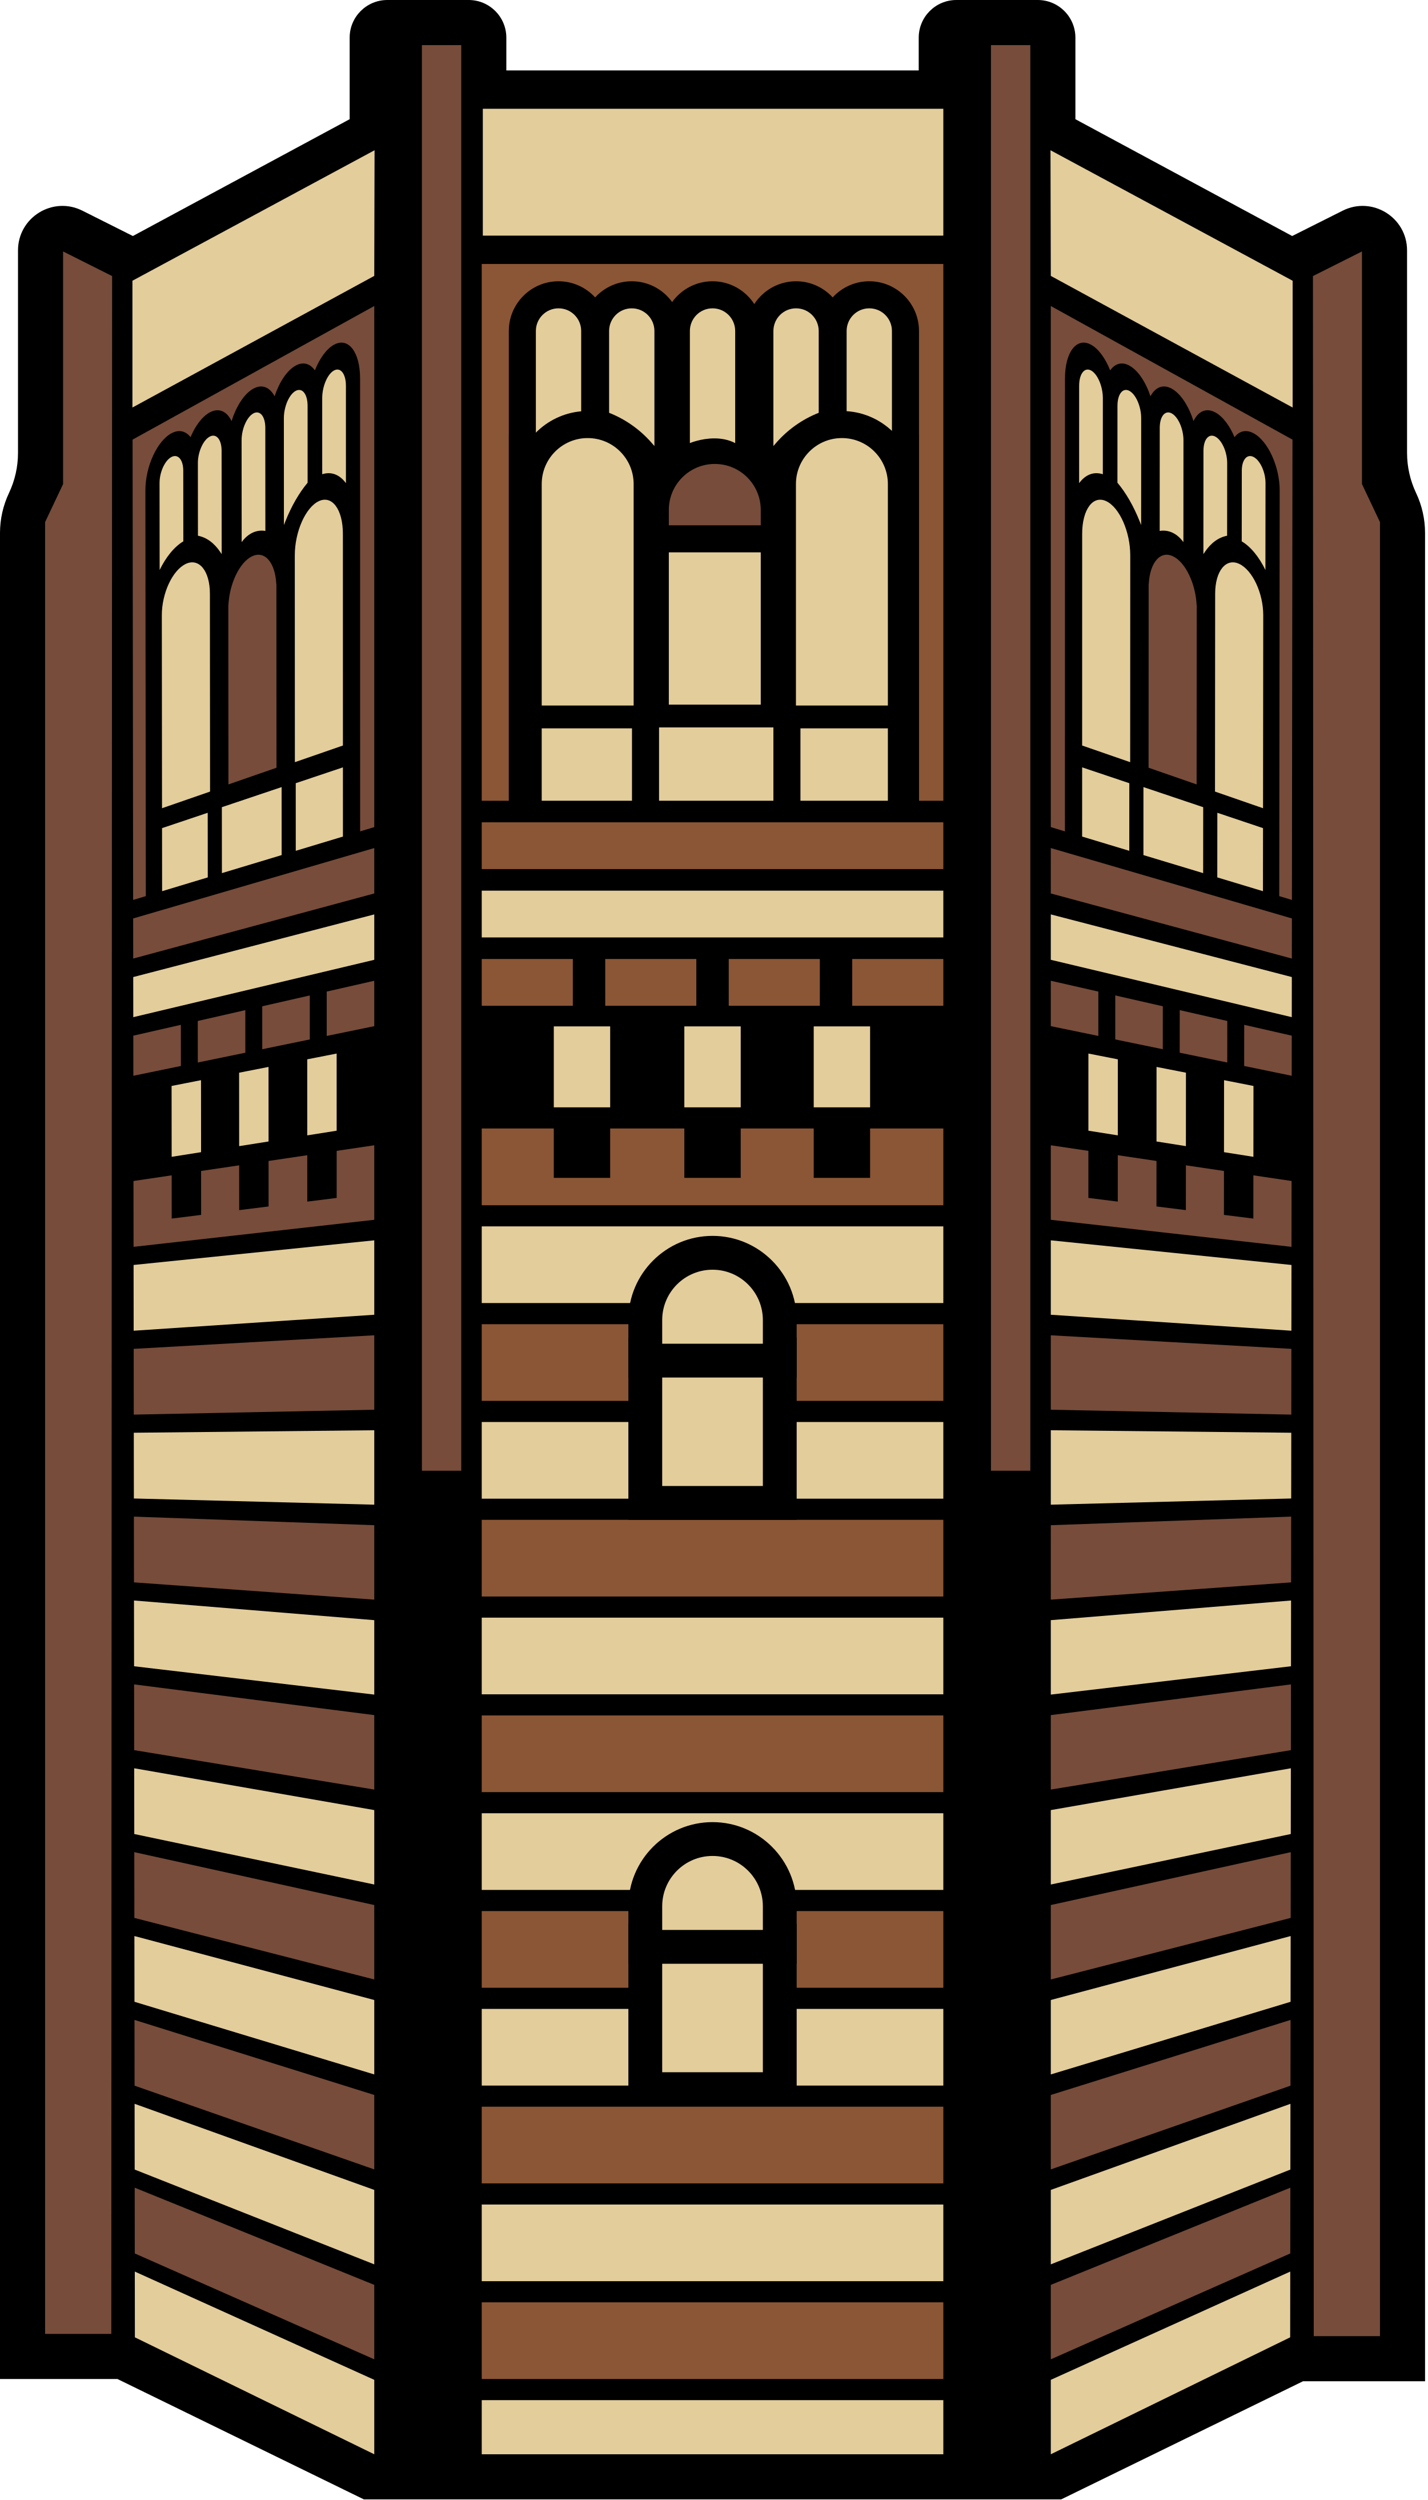
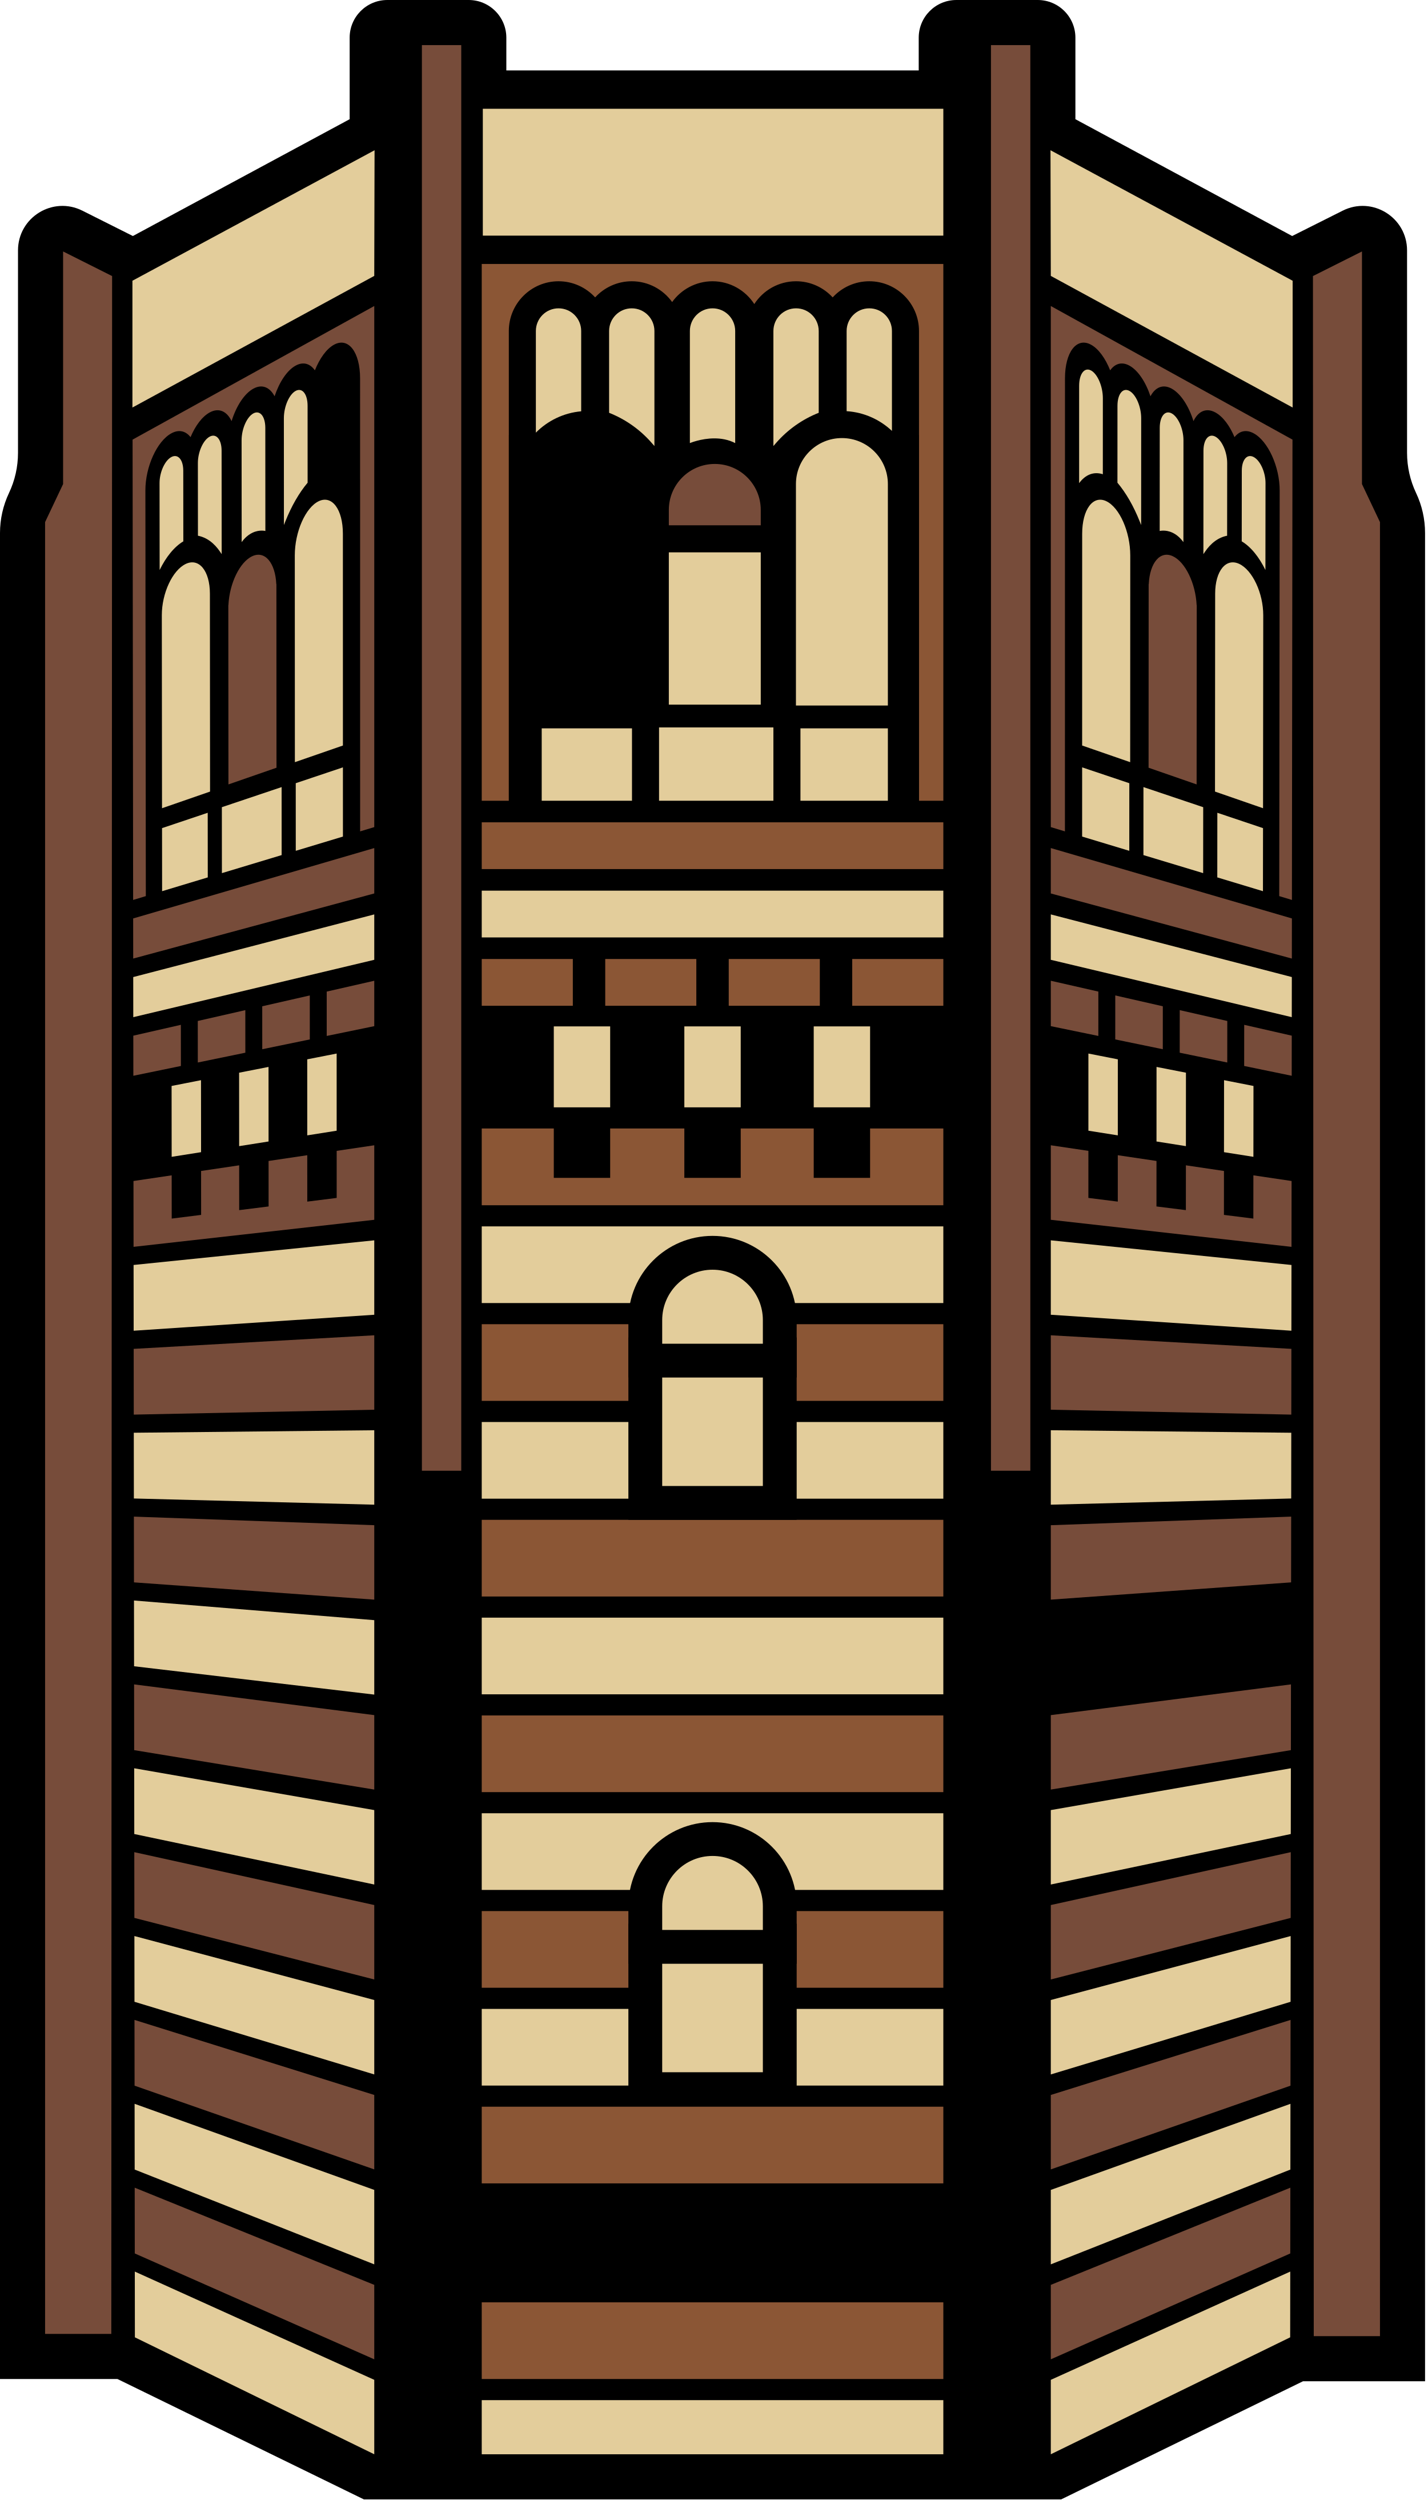
<svg xmlns="http://www.w3.org/2000/svg" fill="none" height="100%" overflow="visible" preserveAspectRatio="none" style="display: block;" viewBox="0 0 180 315" width="100%">
  <g id="Group 4" style="mix-blend-mode:luminosity">
    <path d="M179.629 300.04V67.159C179.629 65.413 179.242 63.689 178.495 62.112C177.748 60.534 177.36 58.81 177.36 57.065V31.553C177.36 27.385 172.971 24.676 169.246 26.545L162.879 29.739L135.555 15.02V4.749C135.555 2.126 133.429 0 130.806 0H120.554C117.931 0 115.805 2.126 115.805 4.749V8.875H63.824V4.749C63.824 2.126 61.698 0 59.075 0H48.823C46.2 0 44.074 2.126 44.074 4.749V15.02L16.75 29.739L10.384 26.545C6.658 24.676 2.269 27.385 2.269 31.553V57.065C2.269 58.81 1.882 60.534 1.135 62.112C0.388 63.689 1.90139e-05 65.413 1.90139e-05 67.159V299.755H14.805L44.074 314.048L45.862 314.921H133.767L135.555 314.048L164.242 300.04H179.629Z" fill="black" id="Vector" />
    <path d="M118.907 13.705H60.86V29.69H118.907V13.705Z" fill="#E3CD9B" id="Vector_2" />
    <path d="M76.913 129.325H69.806V139.525H76.913V129.325Z" fill="#E3CD9B" id="Vector_3" />
    <path d="M93.368 129.325H86.261V139.525H93.368V129.325Z" fill="#E3CD9B" id="Vector_4" />
    <path d="M109.676 129.325H102.57V139.525H109.676V129.325Z" fill="#E3CD9B" id="Vector_5" />
    <path d="M118.907 103.612H60.723V109.505H118.907V103.612Z" fill="#8B5635" id="Vector_6" />
    <path d="M109.676 142.188V148.411H102.57V142.188H93.368V148.411H86.261V142.188H76.913V148.411H69.806V142.188H60.723V151.861H118.907V142.188H109.676Z" fill="#8B5635" id="Vector_7" />
    <path d="M118.907 112.223H60.723V118.116H118.907V112.223Z" fill="#E3CD9B" id="Vector_8" />
    <path d="M118.907 154.524H60.723V164.185H118.907V154.524Z" fill="#E3CD9B" id="Vector_9" />
    <path d="M118.907 166.849H60.723V176.51H118.907V166.849Z" fill="#8B5635" id="Vector_10" />
    <path d="M118.907 179.173H60.723V188.834H118.907V179.173Z" fill="#E3CD9B" id="Vector_11" />
    <path d="M118.907 191.498H60.723V201.159H118.907V191.498Z" fill="#8B5635" id="Vector_12" />
    <path d="M118.907 203.823H60.723V213.484H118.907V203.823Z" fill="#E3CD9B" id="Vector_13" />
    <path d="M118.907 216.147H60.723V225.808H118.907V216.147Z" fill="#8B5635" id="Vector_14" />
    <path d="M118.907 228.471H60.723V238.132H118.907V228.471Z" fill="#E3CD9B" id="Vector_15" />
    <path d="M118.907 240.796H60.723V250.457H118.907V240.796Z" fill="#8B5635" id="Vector_16" />
    <path d="M118.907 253.121H60.723V262.782H118.907V253.121Z" fill="#E3CD9B" id="Vector_17" />
    <path d="M118.907 265.445H60.723V275.106H118.907V265.445Z" fill="#8B5635" id="Vector_18" />
-     <path d="M118.907 277.77H60.723V287.431H118.907V277.77Z" fill="#E3CD9B" id="Vector_19" />
    <path d="M118.907 290.094H60.723V299.755H118.907V290.094Z" fill="#8B5635" id="Vector_20" />
    <path d="M118.907 302.418H60.723V309.238H118.907V302.418Z" fill="#E3CD9B" id="Vector_21" />
    <path d="M72.205 120.834H60.723V126.727H72.205V120.834Z" fill="#8B5635" id="Vector_22" />
    <path d="M87.772 120.834H76.29V126.727H87.772V120.834Z" fill="#8B5635" id="Vector_23" />
    <path d="M118.907 120.834H107.424V126.727H118.907V120.834Z" fill="#8B5635" id="Vector_24" />
    <path d="M103.339 120.834H91.857V126.727H103.339V120.834Z" fill="#8B5635" id="Vector_25" />
    <path d="M171.677 31.683V60.993L173.946 65.785V294.356H165.599L165.498 34.784L171.677 31.683Z" fill="#774C3A" id="Vector_26" />
    <path d="M60.723 33.261V100.894H64.133V54.821H64.137V41.705C64.137 38.25 66.948 35.439 70.403 35.439C72.228 35.439 73.872 36.223 75.018 37.472C76.164 36.223 77.809 35.439 79.634 35.439C81.729 35.439 83.586 36.474 84.724 38.058C85.862 36.474 87.719 35.439 89.815 35.439C92.02 35.439 93.962 36.585 95.079 38.313C96.196 36.585 98.138 35.439 100.343 35.439C102.168 35.439 103.812 36.223 104.958 37.472C106.105 36.223 107.749 35.439 109.574 35.439C113.029 35.439 115.84 38.25 115.84 41.705V54.821H115.845V100.894H118.907V33.261H60.723Z" fill="#8B5635" id="Vector_27" />
    <path d="M95.894 64.251C95.894 61.051 93.3 58.457 90.1 58.457C86.9 58.457 84.306 61.051 84.306 64.251V66.186H95.894V64.251Z" fill="#774C3A" id="Vector_28" />
    <path d="M92.671 55.83V41.705C92.671 40.127 91.392 38.849 89.815 38.849C88.237 38.849 86.959 40.127 86.959 41.705V55.83C86.959 55.83 88.355 55.236 90.047 55.236C90.894 55.236 91.814 55.384 92.671 55.83Z" fill="#E3CD9B" id="Vector_29" />
    <path d="M95.894 69.596H84.306V88.784H95.894V69.596Z" fill="#E3CD9B" id="Vector_30" />
    <path d="M73.259 41.705C73.259 40.127 71.98 38.849 70.403 38.849C68.825 38.849 67.546 40.127 67.546 41.705V54.512C69.035 53.012 71.034 52.022 73.259 51.825V41.705Z" fill="#E3CD9B" id="Vector_31" />
    <path d="M79.633 38.849C78.056 38.849 76.777 40.127 76.777 41.705V52.013C78.841 52.829 80.679 54.127 82.138 55.799L82.49 56.202V41.705C82.49 40.127 81.211 38.849 79.633 38.849Z" fill="#E3CD9B" id="Vector_32" />
    <path d="M103.199 41.705C103.199 40.127 101.92 38.849 100.343 38.849C98.766 38.849 97.487 40.127 97.487 41.705V56.202L97.838 55.799C99.297 54.127 101.136 52.829 103.199 52.013V41.705Z" fill="#E3CD9B" id="Vector_33" />
    <path d="M109.574 38.849C107.996 38.849 106.717 40.127 106.717 41.705V51.808C108.922 51.949 110.916 52.87 112.43 54.296V41.705C112.43 40.127 111.151 38.849 109.574 38.849Z" fill="#E3CD9B" id="Vector_34" />
    <path d="M79.663 91.772H68.283V100.894H79.663V91.772Z" fill="#E3CD9B" id="Vector_35" />
    <path d="M111.917 91.772H100.897V100.894H111.917V91.772Z" fill="#E3CD9B" id="Vector_36" />
-     <path d="M74.077 55.197C70.877 55.197 68.283 57.791 68.283 60.991V88.895H79.871V60.991C79.871 57.791 77.277 55.197 74.077 55.197Z" fill="#E3CD9B" id="Vector_37" />
    <path d="M106.123 55.197C102.923 55.197 100.328 57.791 100.328 60.991V88.895H111.917V60.991C111.917 57.791 109.323 55.197 106.123 55.197Z" fill="#E3CD9B" id="Vector_38" />
    <path d="M97.487 91.655H83.073V100.894H97.487V91.655Z" fill="#E3CD9B" id="Vector_39" />
    <path d="M129.872 185.312V5.683H124.911L124.911 185.312H129.872Z" fill="#774C3A" id="Vector_40" />
    <path d="M140.9 143.056L137.193 142.469L137.194 132.747L140.903 133.475L140.9 143.056Z" fill="#E3CD9B" id="Vector_41" />
    <path d="M149.484 144.414L145.777 143.827L145.781 134.432L149.49 135.16L149.484 144.414Z" fill="#E3CD9B" id="Vector_42" />
    <path d="M157.992 145.76L154.284 145.174L154.292 136.102L158.001 136.83L157.992 145.76Z" fill="#E3CD9B" id="Vector_43" />
    <path d="M162.838 120.778L132.454 112.576V106.855L162.845 115.724L162.838 120.778Z" fill="#774C3A" id="Vector_44" />
    <path d="M157.99 148.092L157.984 153.541L154.278 153.077L154.282 147.542L149.483 146.83L149.479 152.476L145.773 152.013L145.776 146.281L140.899 145.557L140.897 151.403L137.191 150.939L137.192 145.008L132.454 144.305V153.695L162.794 157.102L162.804 148.806L157.99 148.092Z" fill="#774C3A" id="Vector_45" />
    <path d="M162.829 128.163L132.454 120.936V115.215L162.836 123.109L162.829 128.163Z" fill="#E3CD9B" id="Vector_46" />
    <path d="M162.781 167.671L132.454 165.66V156.281L162.792 159.386L162.781 167.671Z" fill="#E3CD9B" id="Vector_47" />
    <path d="M162.769 178.241L132.454 177.625V168.246L162.779 169.956L162.769 178.241Z" fill="#774C3A" id="Vector_48" />
    <path d="M162.756 188.81L132.454 189.59V180.211L162.766 180.525L162.756 188.81Z" fill="#E3CD9B" id="Vector_49" />
    <path d="M162.743 199.379L132.454 201.555V192.176L162.753 191.094L162.743 199.379Z" fill="#774C3A" id="Vector_50" />
-     <path d="M162.73 209.949L132.454 213.519V204.14L162.74 201.663L162.73 209.949Z" fill="#E3CD9B" id="Vector_51" />
    <path d="M162.717 220.518L132.454 225.485V216.105L162.727 212.233L162.717 220.518Z" fill="#774C3A" id="Vector_52" />
    <path d="M162.704 231.087L132.454 237.449V228.07L162.714 222.802L162.704 231.087Z" fill="#E3CD9B" id="Vector_53" />
    <path d="M162.692 241.657L132.454 249.414V240.035L162.702 233.372L162.692 241.657Z" fill="#774C3A" id="Vector_54" />
    <path d="M162.679 252.226L132.454 261.379V252L162.689 243.941L162.679 252.226Z" fill="#E3CD9B" id="Vector_55" />
    <path d="M162.666 262.796L132.454 273.344V263.965L162.676 254.51L162.666 262.796Z" fill="#774C3A" id="Vector_56" />
    <path d="M162.653 273.365L132.454 285.308V275.929L162.663 265.08L162.653 273.365Z" fill="#E3CD9B" id="Vector_57" />
    <path d="M162.64 283.935L132.454 297.274V287.894L162.65 275.649L162.64 283.935Z" fill="#774C3A" id="Vector_58" />
    <path d="M162.627 294.504L132.454 309.238V299.859L162.637 286.219L162.627 294.504Z" fill="#E3CD9B" id="Vector_59" />
    <path d="M138.447 130.529L132.454 129.295V123.575L138.448 124.94L138.447 130.529Z" fill="#774C3A" id="Vector_60" />
    <path d="M146.571 132.202L140.578 130.968L140.58 125.426L146.574 126.791L146.571 132.202Z" fill="#774C3A" id="Vector_61" />
    <path d="M162.82 135.547L156.828 134.313L156.833 129.128L162.826 130.494L162.82 135.547Z" fill="#774C3A" id="Vector_62" />
    <path d="M154.696 133.875L148.703 132.641L148.706 127.277L154.7 128.643L154.696 133.875Z" fill="#774C3A" id="Vector_63" />
    <path d="M132.454 38.557V104.216L134.235 104.753L134.238 60.331L134.24 60.332L134.241 47.686C134.241 44.355 135.713 42.446 137.522 43.431C138.477 43.951 139.338 45.161 139.938 46.664C140.538 45.812 141.399 45.543 142.354 46.063C143.451 46.66 144.423 48.148 145.018 49.934C145.615 48.793 146.588 48.368 147.685 48.965C148.839 49.594 149.855 51.187 150.439 53.064C151.025 51.819 152.042 51.338 153.197 51.967C154.152 52.487 155.012 53.652 155.611 55.082C156.212 54.302 157.074 54.079 158.029 54.599C159.838 55.584 161.307 58.813 161.304 61.796L161.291 73.123L161.293 73.124L161.248 112.91L162.847 113.393L162.918 55.392L132.454 38.557Z" fill="#774C3A" id="Vector_64" />
    <path d="M149.168 68.308L149.171 64.84L149.176 55.473C149.177 54.04 148.509 52.522 147.683 52.083C146.857 51.643 146.187 52.464 146.186 53.914L146.18 66.906C146.18 66.906 146.91 66.704 147.796 67.121C148.239 67.33 148.72 67.692 149.168 68.308Z" fill="#E3CD9B" id="Vector_65" />
    <path d="M150.837 76.255C150.71 73.514 149.41 70.807 147.822 70.077C146.233 69.347 144.931 70.91 144.801 73.602L144.788 73.596L144.788 74.044L144.787 75.834L144.778 96.735L150.834 98.836L150.848 78.444L150.849 76.698L150.85 76.261L150.837 76.255Z" fill="#774C3A" id="Vector_66" />
    <path d="M139.016 50.176C139.016 48.683 138.347 47.117 137.521 46.677C136.695 46.238 136.026 47.106 136.026 48.617L136.024 60.88C136.803 59.817 137.849 59.378 139.013 59.754L139.016 50.176Z" fill="#E3CD9B" id="Vector_67" />
    <path d="M142.353 49.248C141.527 48.809 140.858 49.654 140.857 51.136L140.854 60.822C141.934 62.107 142.895 63.779 143.658 65.695L143.842 66.155L143.847 52.695C143.848 51.23 143.179 49.687 142.353 49.248Z" fill="#E3CD9B" id="Vector_68" />
    <path d="M154.687 58.347C154.688 56.946 154.02 55.454 153.194 55.014C152.368 54.575 151.698 55.369 151.697 56.788L151.688 69.824L151.872 69.549C152.636 68.409 153.599 67.708 154.679 67.502L154.687 58.347Z" fill="#E3CD9B" id="Vector_69" />
    <path d="M158.026 57.585C157.2 57.146 156.53 57.917 156.529 59.307L156.52 68.211C157.674 68.893 158.717 70.201 159.507 71.823L159.519 60.866C159.52 59.493 158.852 58.024 158.026 57.585Z" fill="#E3CD9B" id="Vector_70" />
    <path d="M136.403 105.408L142.347 107.203L142.351 98.684L136.404 96.687L136.403 105.408Z" fill="#E3CD9B" id="Vector_71" />
    <path d="M153.439 110.552L159.196 112.29L159.205 104.344L153.446 102.41L153.439 110.552Z" fill="#E3CD9B" id="Vector_72" />
    <path d="M139.44 63.146C137.766 62.357 136.409 64.197 136.408 67.257L136.404 93.936L142.46 96.034L142.47 69.985C142.471 66.997 141.115 63.935 139.44 63.146Z" fill="#E3CD9B" id="Vector_73" />
    <path d="M156.206 71.05C154.532 70.261 153.173 71.94 153.171 74.8L153.151 99.739L159.207 101.837L159.233 77.528C159.236 74.74 157.881 71.84 156.206 71.05Z" fill="#E3CD9B" id="Vector_74" />
    <path d="M144.129 107.741L151.658 110.014L151.664 101.706L144.132 99.173L144.129 107.741Z" fill="#E3CD9B" id="Vector_75" />
    <path d="M132.454 34.764L132.415 18.931L162.937 35.373V51.348L132.454 34.764Z" fill="#E3CD9B" id="Vector_76" />
    <path d="M7.952 31.683V60.993L5.683 65.785V294.072H14.03L14.131 34.784L7.952 31.683Z" fill="#774C3A" id="Vector_77" />
    <path d="M58.141 185.312L58.141 5.683H53.18L53.18 185.312H58.141Z" fill="#774C3A" id="Vector_78" />
    <path d="M38.73 143.056L42.437 142.469L42.435 132.747L38.727 133.475L38.73 143.056Z" fill="#E3CD9B" id="Vector_79" />
    <path d="M30.145 144.414L33.853 143.827L33.848 134.432L30.139 135.16L30.145 144.414Z" fill="#E3CD9B" id="Vector_80" />
    <path d="M21.638 145.76L25.345 145.174L25.337 136.102L21.629 136.83L21.638 145.76Z" fill="#E3CD9B" id="Vector_81" />
    <path d="M16.791 120.778L47.176 112.576V106.855L16.785 115.724L16.791 120.778Z" fill="#774C3A" id="Vector_82" />
    <path d="M21.64 148.092L21.645 153.541L25.352 153.077L25.347 147.542L30.147 146.83L30.151 152.476L33.857 152.013L33.854 146.281L38.73 145.557L38.732 151.403L42.438 150.939L42.438 145.008L47.176 144.305V153.695L16.835 157.102L16.825 148.806L21.64 148.092Z" fill="#774C3A" id="Vector_83" />
    <path d="M16.8 128.163L47.176 120.936V115.215L16.794 123.109L16.8 128.163Z" fill="#E3CD9B" id="Vector_84" />
    <path d="M16.848 167.671L47.176 165.66V156.281L16.838 159.386L16.848 167.671Z" fill="#E3CD9B" id="Vector_85" />
    <path d="M16.861 178.241L47.176 177.625V168.246L16.851 169.956L16.861 178.241Z" fill="#774C3A" id="Vector_86" />
    <path d="M16.874 188.81L47.176 189.59V180.211L16.864 180.525L16.874 188.81Z" fill="#E3CD9B" id="Vector_87" />
    <path d="M16.887 199.379L47.176 201.555V192.176L16.876 191.094L16.887 199.379Z" fill="#774C3A" id="Vector_88" />
    <path d="M16.899 209.949L47.176 213.519V204.14L16.889 201.663L16.899 209.949Z" fill="#E3CD9B" id="Vector_89" />
    <path d="M16.912 220.518L47.176 225.485V216.105L16.902 212.233L16.912 220.518Z" fill="#774C3A" id="Vector_90" />
    <path d="M16.925 231.087L47.176 237.449V228.07L16.915 222.802L16.925 231.087Z" fill="#E3CD9B" id="Vector_91" />
    <path d="M16.938 241.657L47.176 249.414V240.035L16.928 233.372L16.938 241.657Z" fill="#774C3A" id="Vector_92" />
    <path d="M16.951 252.226L47.176 261.379V252L16.941 243.941L16.951 252.226Z" fill="#E3CD9B" id="Vector_93" />
    <path d="M16.963 262.796L47.175 273.344V263.965L16.953 254.51L16.963 262.796Z" fill="#774C3A" id="Vector_94" />
    <path d="M16.976 273.365L47.175 285.308V275.929L16.966 265.08L16.976 273.365Z" fill="#E3CD9B" id="Vector_95" />
    <path d="M16.989 283.935L47.176 297.274V287.894L16.979 275.649L16.989 283.935Z" fill="#774C3A" id="Vector_96" />
    <path d="M17.002 294.504L47.176 309.238V299.859L16.992 286.219L17.002 294.504Z" fill="#E3CD9B" id="Vector_97" />
    <path d="M41.183 130.529L47.176 129.295V123.575L41.182 124.94L41.183 130.529Z" fill="#774C3A" id="Vector_98" />
    <path d="M33.058 132.202L39.051 130.968L39.049 125.426L33.055 126.791L33.058 132.202Z" fill="#774C3A" id="Vector_99" />
    <path d="M16.809 135.547L22.802 134.313L22.797 129.128L16.803 130.494L16.809 135.547Z" fill="#774C3A" id="Vector_100" />
    <path d="M24.934 133.875L30.926 132.641L30.923 127.277L24.929 128.643L24.934 133.875Z" fill="#774C3A" id="Vector_101" />
    <path d="M47.176 38.557V104.216L45.394 104.753L45.392 60.331L45.39 60.332L45.389 47.686C45.389 44.355 43.917 42.446 42.108 43.431C41.153 43.951 40.292 45.161 39.692 46.664C39.092 45.812 38.23 45.543 37.275 46.063C36.178 46.66 35.206 48.148 34.611 49.934C34.014 48.793 33.042 48.368 31.945 48.965C30.79 49.594 29.774 51.187 29.191 53.064C28.605 51.819 27.588 51.338 26.433 51.967C25.478 52.487 24.617 53.652 24.018 55.082C23.417 54.302 22.555 54.079 21.6 54.599C19.791 55.584 18.322 58.813 18.326 61.796L18.339 73.123L18.336 73.124L18.382 112.91L16.782 113.393L16.712 55.392L47.176 38.557Z" fill="#774C3A" id="Vector_102" />
    <path d="M30.461 68.308L30.459 64.84L30.453 55.473C30.452 54.04 31.121 52.522 31.947 52.083C32.772 51.643 33.442 52.464 33.443 53.914L33.45 66.906C33.45 66.906 32.719 66.704 31.833 67.121C31.391 67.33 30.909 67.692 30.461 68.308Z" fill="#E3CD9B" id="Vector_103" />
    <path d="M28.792 76.255C28.92 73.514 30.219 70.807 31.808 70.077C33.396 69.347 34.698 70.91 34.828 73.602L34.841 73.596L34.841 74.044L34.842 75.834L34.852 96.735L28.795 98.836L28.781 78.444L28.78 76.698L28.78 76.261L28.792 76.255Z" fill="#774C3A" id="Vector_104" />
-     <path d="M40.614 50.176C40.613 48.683 41.282 47.117 42.108 46.677C42.934 46.238 43.604 47.106 43.604 48.617L43.605 60.88C42.827 59.817 41.78 59.378 40.616 59.754L40.614 50.176Z" fill="#E3CD9B" id="Vector_105" />
    <path d="M37.276 49.248C38.102 48.809 38.772 49.654 38.772 51.136L38.775 60.822C37.696 62.107 36.734 63.779 35.971 65.695L35.788 66.155L35.782 52.695C35.781 51.23 36.45 49.687 37.276 49.248Z" fill="#E3CD9B" id="Vector_106" />
    <path d="M24.942 58.347C24.941 56.946 25.61 55.454 26.435 55.014C27.261 54.575 27.931 55.369 27.932 56.788L27.942 69.824L27.758 69.549C26.993 68.409 26.03 67.708 24.95 67.502L24.942 58.347Z" fill="#E3CD9B" id="Vector_107" />
    <path d="M21.603 57.585C22.429 57.146 23.099 57.917 23.101 59.307L23.109 68.211C21.956 68.893 20.913 70.201 20.122 71.823L20.111 60.866C20.109 59.493 20.777 58.024 21.603 57.585Z" fill="#E3CD9B" id="Vector_108" />
    <path d="M43.227 105.408L37.282 107.203L37.279 98.684L43.225 96.687L43.227 105.408Z" fill="#E3CD9B" id="Vector_109" />
    <path d="M26.19 110.552L20.433 112.29L20.425 104.344L26.183 102.41L26.19 110.552Z" fill="#E3CD9B" id="Vector_110" />
    <path d="M40.189 63.146C41.863 62.357 43.221 64.197 43.221 67.257L43.225 93.936L37.169 96.034L37.159 69.985C37.158 66.997 38.514 63.935 40.189 63.146Z" fill="#E3CD9B" id="Vector_111" />
    <path d="M23.423 71.05C25.097 70.261 26.456 71.94 26.459 74.8L26.478 99.739L20.422 101.837L20.397 77.528C20.394 74.74 21.749 71.84 23.423 71.05Z" fill="#E3CD9B" id="Vector_112" />
    <path d="M35.501 107.741L27.971 110.014L27.965 101.706L35.497 99.173L35.501 107.741Z" fill="#E3CD9B" id="Vector_113" />
    <path d="M47.175 34.764L47.214 18.931L16.692 35.373V51.348L47.175 34.764Z" fill="#E3CD9B" id="Vector_114" />
    <path d="M100.421 265.364V242.386H79.208V265.364H100.421Z" fill="black" id="Vector_115" />
    <path d="M96.159 246.648H83.47V261.102H96.159V246.648Z" fill="#E3CD9B" id="Vector_116" />
    <path d="M79.208 247.437V240.194C79.208 234.346 83.966 229.588 89.815 229.588C95.663 229.588 100.421 234.346 100.421 240.194V247.437H79.208Z" fill="black" id="Vector_117" />
    <path d="M89.815 233.85C93.316 233.85 96.159 236.693 96.159 240.194V243.174H83.47V240.194C83.47 236.693 86.313 233.85 89.815 233.85Z" fill="#E3CD9B" id="Vector_118" />
    <path d="M100.421 191.498V168.52H79.208V191.498H100.421Z" fill="black" id="Vector_119" />
    <path d="M96.159 172.782H83.47V187.236H96.159V172.782Z" fill="#E3CD9B" id="Vector_120" />
    <path d="M79.208 173.57V166.328C79.208 160.479 83.966 155.721 89.815 155.721C95.663 155.721 100.421 160.479 100.421 166.328V173.57H79.208Z" fill="black" id="Vector_121" />
    <path d="M89.815 159.984C93.316 159.984 96.159 162.827 96.159 166.328V169.308H83.47V166.328C83.47 162.827 86.313 159.984 89.815 159.984Z" fill="#E3CD9B" id="Vector_122" />
  </g>
</svg>